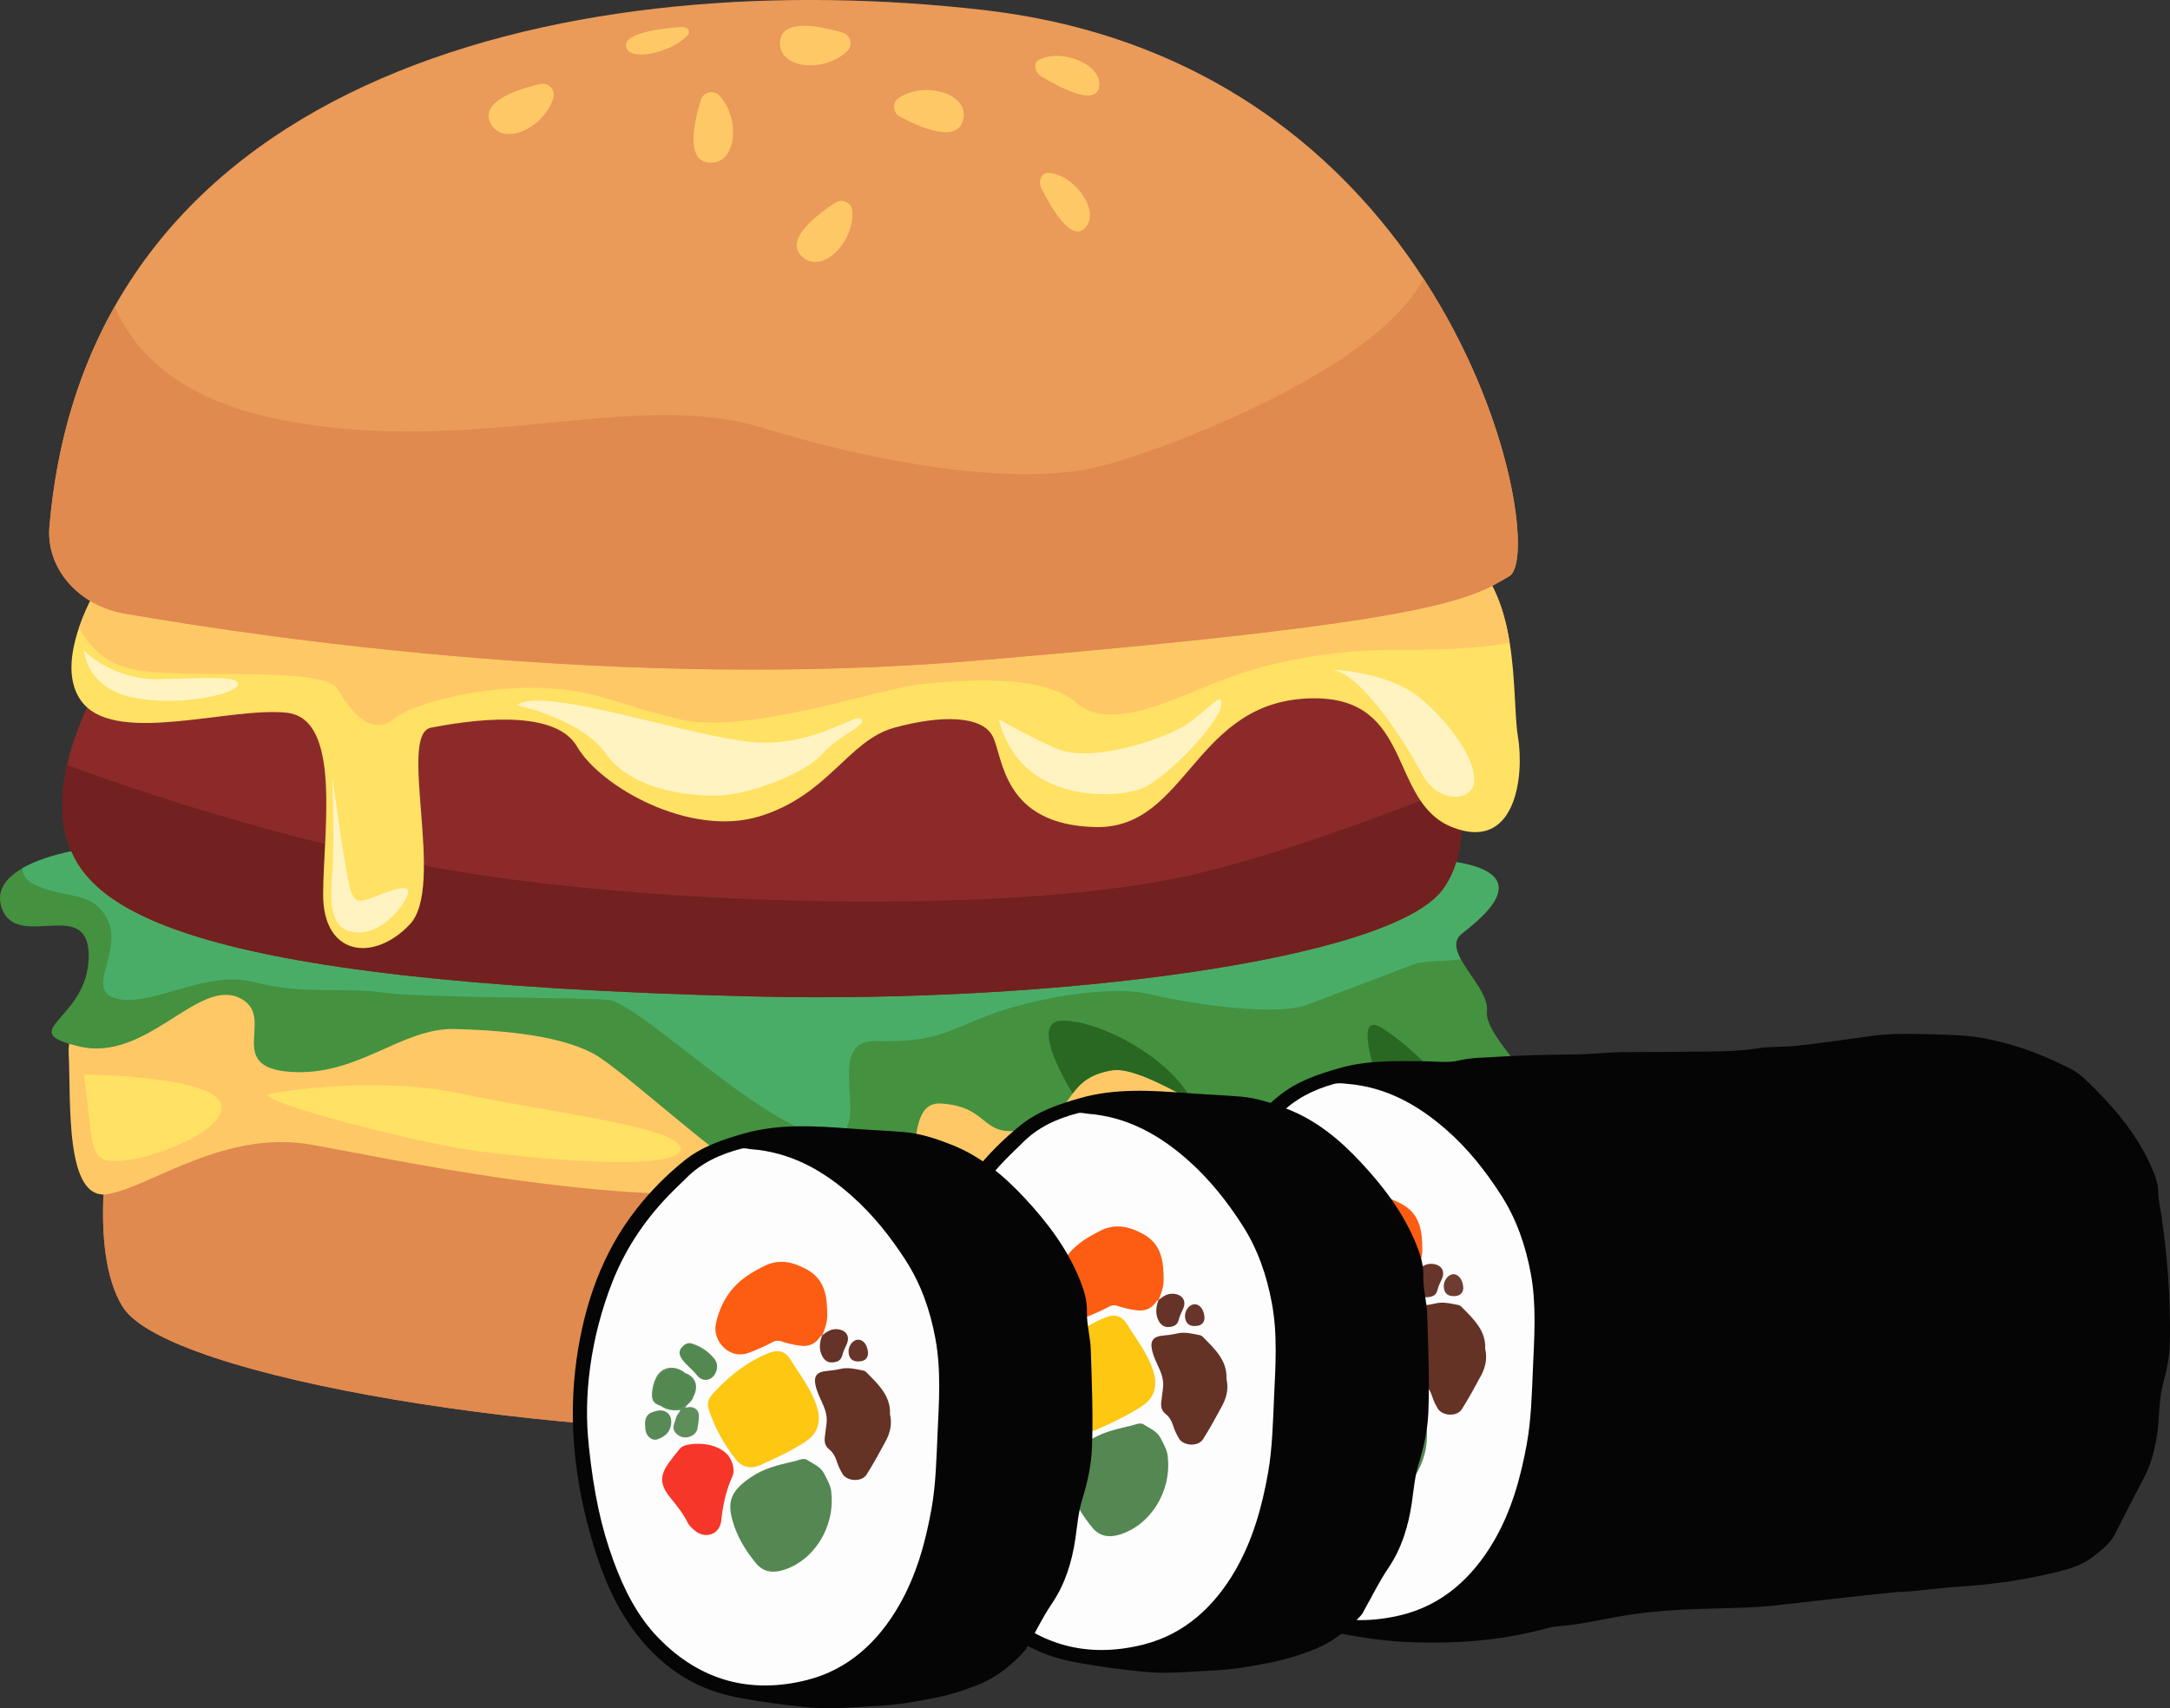
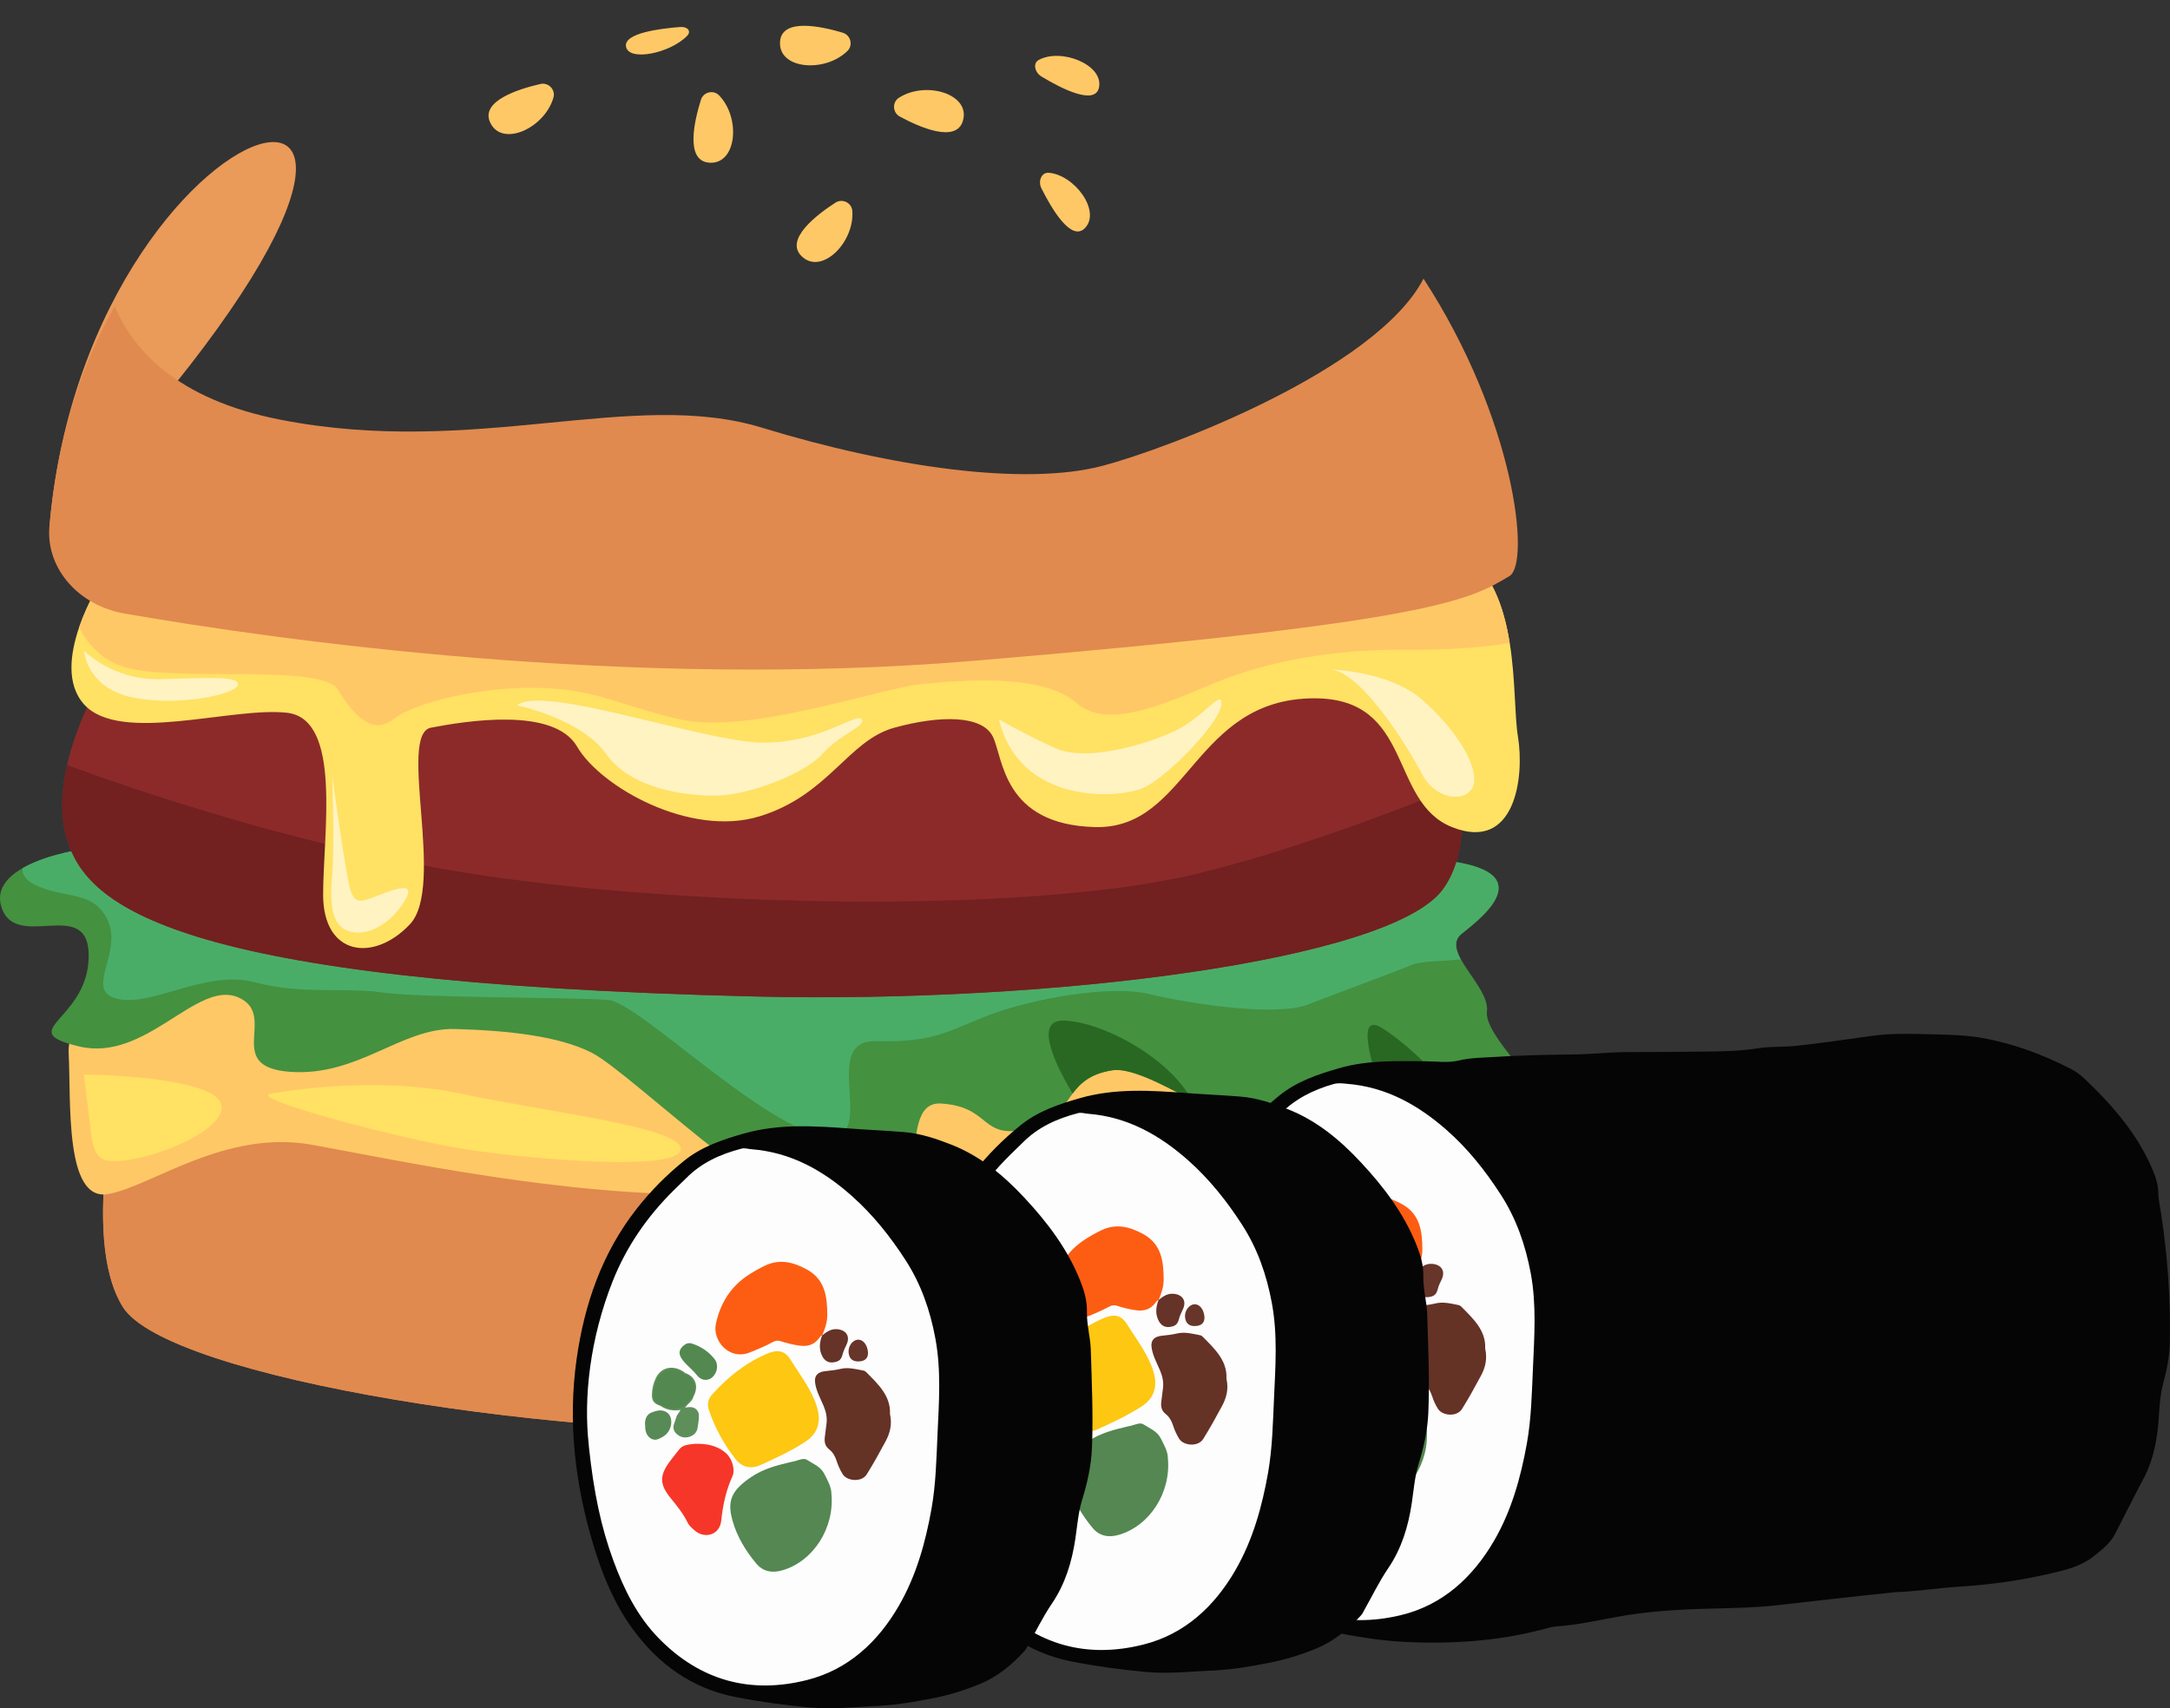
<svg xmlns="http://www.w3.org/2000/svg" id="_레이어_2" data-name="레이어_2" viewBox="0 0 268.42 211.33">
  <rect x="0" y="0" width="268.42" height="211.33" fill="#333333" stroke="none" />
  <defs>
    <style>
      .cls-1 {
        fill: #578a54;
      }

      .cls-2 {
        fill: #fff3c2;
      }

      .cls-3 {
        fill: #558952;
      }

      .cls-4 {
        fill: #fd5d12;
      }

      .cls-5 {
        fill: #6d3d32;
      }

      .cls-6 {
        fill: #8c2a2a;
      }

      .cls-7 {
        fill: #588a55;
      }

      .cls-8 {
        fill: #548751;
      }

      .cls-9 {
        fill: #f63628;
      }

      .cls-10 {
        fill: #558852;
      }

      .cls-11 {
        fill: #050505;
      }

      .cls-12 {
        fill: #ea9a59;
      }

      .cls-13 {
        fill: #fdc712;
      }

      .cls-14 {
        fill: #722020;
      }

      .cls-15 {
        fill: #548851;
      }

      .cls-16 {
        fill: #67352a;
      }

      .cls-17 {
        fill: #ffe164;
      }

      .cls-18 {
        fill: #653226;
      }

      .cls-19 {
        fill: #ffc866;
      }

      .cls-20 {
        fill: #e08a4f;
      }

      .cls-21 {
        fill: #49ad68;
      }

      .cls-22 {
        fill: #673529;
      }

      .cls-23 {
        fill: #286823;
      }

      .cls-24 {
        fill: #653327;
      }

      .cls-25 {
        fill: #5e8f5b;
      }

      .cls-26 {
        fill: #449140;
      }

      .cls-27 {
        fill: #fdfdfd;
      }
    </style>
  </defs>
  <g id="Layer_1">
    <g>
      <path class="cls-20" d="M15.19,132.04s-5.5,20.81,0,29.64c5.5,8.83,55.08,16.73,88.53,15.31,41.62-1.77,66.74-9.81,71.26-20.81,4.51-10.99,0-27.29,0-27.29l-159.79,3.14Z" />
      <path class="cls-20" d="M156.23,153.03c-18.85,5.5-65.37,9.62-98.74,5.69-22.63-2.66-37.47-8.12-44.67-11.36-.27,5.29.16,10.77,2.37,14.32,5.5,8.83,55.08,16.73,88.53,15.31,41.62-1.77,66.74-9.81,71.26-20.81,1.61-3.91,2.07-8.5,2-12.78-5.94,3.68-13.17,7.41-20.75,9.62Z" />
    </g>
    <path class="cls-19" d="M19.11,117.2s-10.94,7.17-10.62,13.05c.32,5.89-.54,18.45,4.89,17.47,5.43-.98,14.46-8.05,25.26-6.09,10.8,1.96,31.21,6.39,49.86,6.14,18.65-.25,28.91-1.82,37.03-3.39,8.12-1.57,30.89,4.66,38.55,5.37,7.66.71,10.99-22.87,9.03-29.33-1.96-6.47-138.39-12.16-154-3.23Z" />
    <path class="cls-26" d="M10.97,104.93s-12.56,1.57-10.8,7.26c1.77,5.69,10.99-1.57,10.8,6.28s-9.41,9.03-1.17,10.99c8.24,1.96,14.52-8.24,19.63-6.09,5.1,2.16-1.96,8.64,6.48,9.23,8.44.59,13.74-5.5,20.42-5.3,6.67.2,12.82.88,16.88,2.94,4.97,2.53,25.07,22.58,34.16,22.77,9.09.2,2.75-16.88,9.03-16.49,6.28.39,4.76,4.51,10.73,3.14,5.96-1.37,4.19-6.28,10.48-7.26,6.28-.98,27.42,17.21,34.68,13.87,7.26-3.34,6.18-6.44,8.53-5.66,2.36.79,6.48,4.32,6.67.98s-.79-5.69,1.77-6.09-5.72-7.23-5.33-10.37c.39-3.14-5.83-7.46-3.11-9.62,2.72-2.16,10.57-8.24-3.95-9.23-14.53-.98-146.64-2.36-165.88-1.37Z" />
    <path class="cls-21" d="M176.84,106.3c-14.53-.98-146.64-2.36-165.88-1.37,0,0-4.91.61-8.16,2.46-.09.71.26,1.44,1.48,2.05,3.73,1.86,7.46.59,9.13,4.61,1.67,4.02-3.14,8.69,1.28,9.55,4.42.85,10.89-3.66,16.78-2.09,5.89,1.57,11.09.59,15.9,1.28,4.81.69,24.15.57,27.88.92,3.73.35,18.31,14.98,26.21,16.74,7.9,1.77-.49-11.85,6.87-11.65,7.36.2,8.93-1.3,14.13-3.27,5.2-1.96,14.82-3.73,19.73-2.55,4.91,1.18,15.61,2.85,19.63,1.28,4.02-1.57,10.5-3.93,12.86-4.91,1.17-.49,3.63-.39,6-.67-.67-1.24-.91-2.35.11-3.16,2.72-2.16,10.57-8.24-3.95-9.23Z" />
    <path class="cls-6" d="M11.95,85.2s-6.15,10.54-3.66,18.66c2.49,8.13,12.79,17.69,85.07,19.42,37.04.89,78.56-4.51,85.07-13.2,6.51-8.69.52-32.37-28.27-34.28-28.79-1.9-128.91-7.24-138.2,9.4Z" />
    <path class="cls-14" d="M148.18,108.07c-21.99,5.3-67.92,4.12-94.62-.79-19-3.49-36.67-9.47-45.27-12.63-.67,2.97-.91,6.25,0,9.2,2.49,8.13,12.79,17.69,85.07,19.42,37.04.89,78.56-4.51,85.07-13.2,2.24-3,3-7.77,1.85-12.83-9.76,3.94-21.73,8.32-32.08,10.81Z" />
    <path class="cls-17" d="M12.48,71.95s-6.54,10.21-2.09,15.18c4.45,4.97,18.32.26,25.13,1.05,6.81.79,4.45,14.92,4.45,22.51s6.28,8.38,10.73,3.66c4.45-4.71-1.57-23.54,2.62-24.33,4.19-.8,15.18-2.63,18.06,2.34,2.88,4.97,13.94,11.25,22.54,8.64,8.6-2.62,10.96-9.4,16.72-10.98,5.76-1.58,10.85-1.52,12.16,1.09,1.31,2.61,1.19,10.94,12.7,11.21,11.52.26,12.14-15.89,27.04-15.93,12.35-.04,9.21,12.79,17.06,15.93,7.85,3.14,8.99-6.23,8.16-11.21-.83-4.97.51-18.11-7.11-23.08-2.94-1.92-155.6-7.59-168.16,3.93Z" />
    <path class="cls-19" d="M180.64,68.02c-2.94-1.92-155.6-7.59-168.16,3.93,0,0-1.61,2.51-2.69,5.64,1,2.05,2.98,4.53,6.87,5.25,6.97,1.28,23.26-.58,25.13,2.46,1.86,3.04,4.22,5.78,6.87,3.67,2.65-2.1,10.99-4.07,18.06-3.87,7.07.2,8.83,1.85,17.27,3.87,8.44,2.02,24.93-3.87,30.13-4.36,5.2-.49,14.92-1.28,19.04,2.36,4.12,3.63,12.07-.49,17.77-2.75,5.69-2.26,13.74-3.93,22.58-3.83,4.74.05,9.62-.23,13.23-.84-.72-4.52-2.29-9.04-6.1-11.52Z" />
-     <path class="cls-12" d="M6.12,65.16c-.44,5.14,3.59,9.76,9.32,10.75,18.75,3.25,62.16,9.43,105.02,5.84,56.83-4.76,61.29-7.51,66.25-10.48,4.96-2.96-6.34-63.24-64.96-70.02C72.21-4.48,10.98,8.22,6.12,65.16Z" />
+     <path class="cls-12" d="M6.12,65.16C72.21-4.48,10.98,8.22,6.12,65.16Z" />
    <path class="cls-20" d="M176.08,34.48c-5.87,11.29-31.62,21.01-39.67,23.14-9.62,2.55-26.11.2-42.16-4.71-16.05-4.91-35.38,3.73-59.53-.98-12.93-2.52-18.32-8.76-20.53-14.02-4.34,7.67-7.17,16.7-8.08,27.25-.44,5.14,3.59,9.76,9.32,10.75,18.75,3.25,62.16,9.43,105.02,5.84,56.83-4.76,61.29-7.51,66.26-10.48,2.64-1.58.67-19.44-10.63-36.8Z" />
    <path class="cls-19" d="M68.46,12.07c.28-.98-.62-1.91-1.61-1.68-2.71.62-7.45,2.11-6.22,4.76,1.45,3.13,6.74.72,7.83-3.08Z" />
    <path class="cls-19" d="M88.96,11.81c-.71-.74-1.96-.43-2.26.54-.83,2.65-1.94,7.49.97,7.77,3.44.33,4.02-5.46,1.29-8.31Z" />
    <path class="cls-19" d="M84.14,3.34c-2.48.19-6.95.75-6.71,2.39.28,1.94,5.49.86,7.57-1.3.54-.56.06-1.16-.85-1.09Z" />
    <path class="cls-19" d="M105.43,26.1c-.07-1.02-1.23-1.58-2.09-1.03-2.33,1.51-6.28,4.53-4.21,6.6,2.44,2.45,6.58-1.64,6.3-5.57Z" />
    <path class="cls-19" d="M111.2,12.09c-.86.55-.8,1.84.1,2.33,2.44,1.32,6.99,3.33,7.81.52.97-3.31-4.59-4.98-7.91-2.85Z" />
    <path class="cls-19" d="M129.67,21.38c-.83-.05-1.3,1.02-.85,1.92,1.23,2.46,3.69,6.69,5.39,4.91,2.01-2.1-1.32-6.63-4.54-6.84Z" />
    <path class="cls-19" d="M128.48,7.42c-.72.39-.52,1.52.35,2.05,2.35,1.42,6.68,3.68,7.12,1.31.52-2.79-4.7-4.87-7.47-3.36Z" />
    <path class="cls-19" d="M104.82,6.31c.73-.71.41-1.96-.57-2.26-2.66-.8-7.52-1.85-7.76,1.07-.28,3.44,5.5,3.95,8.33,1.19Z" />
    <path class="cls-23" d="M131.56,126.26c-3.83-.1-.79,5.83,1.11,9.02.98-1.29,2.19-2.45,4.91-2.87,2.04-.32,5.66,1.39,9.85,3.73-2.68-5.18-10.99-9.75-15.87-9.88Z" />
    <path class="cls-23" d="M170.96,127.18c-4.87-3.03,1.45,12.38,3.78,17.8,4.56-2.79,4.02-5.04,6.06-4.35,1.13.38,2.67,1.39,3.98,1.97-2.06-4.35-8.66-12.2-13.83-15.41Z" />
    <path class="cls-2" d="M10.38,80.49s3.53,3.63,9.23,3.53c5.69-.1,10.01-.49,9.82.69-.2,1.18-7.36,2.75-13.05,1.57-5.69-1.18-5.99-5.79-5.99-5.79Z" />
    <path class="cls-2" d="M41.1,95.9s.29,8.64,0,12.07c-.29,3.44-.29,6.58,2.16,7.26,2.45.69,5.2-1.18,6.77-3.73,1.57-2.55-1.08-1.57-3.34-.69s-2.65.88-3.24-.39c-.59-1.28-2.36-14.53-2.36-14.53Z" />
    <path class="cls-2" d="M63.97,87.26s7.95,1.67,10.99,5.99c3.04,4.32,9.72,5.24,13.74,5.17,4.02-.07,10.89-2.72,13.05-5.17,2.16-2.45,5.5-3.45,4.81-4.28-.69-.83-5.11,3-12.32,2.9-7.21-.1-27.23-7.26-30.28-4.61Z" />
    <path class="cls-2" d="M123.55,88.97s2.65,1.6,6.97,3.58c4.32,1.98,13.35-1.07,16.1-2.83,2.75-1.77,4.81-4.61,4.42-2.36s-6.58,8.74-9.62,10.11c-3.04,1.37-15.31,2.15-17.86-8.5Z" />
    <path class="cls-2" d="M164.77,82.84s7.07.2,11.09,3.68c4.02,3.48,6.77,7.8,6.48,10.26-.29,2.45-4.51,2.65-6.48-1.08-1.96-3.73-7.36-12.28-11.09-12.86Z" />
    <path class="cls-17" d="M10.38,132.94s.34,2.68.65,5.35c.27,2.26.39,4.51,1.71,5.11,2.88,1.31,15.3-3.01,14.65-6.67-.65-3.66-17.01-3.8-17.01-3.8Z" />
    <path class="cls-17" d="M33.54,135.29s12.3-2.36,23.43,0c11.12,2.36,27.61,4.19,27.22,6.94-.39,2.75-18.45,1.18-26.3,0-7.85-1.18-27.75-6.44-24.34-6.94Z" />
    <g>
      <path class="cls-11" d="M234.45,196.97c-5.14.53-9.85,1.07-14.57,1.61-2.69.31-5.42.35-8.13.42-4,.1-7.98.32-11.93,1.06-2.42.45-4.84.98-7.31,1.15-.52.04-1.01.19-1.51.32-5.68,1.51-11.47,1.88-17.3,1.59-3.04-.15-6.04-.67-9.03-1.25-5.56-1.08-9.78-4.2-12.99-8.75-2.15-3.05-3.54-6.47-4.61-10.02-2.27-7.52-3.19-15.19-2.09-23.01.96-6.8,3.13-13.16,7.43-18.64,1.72-2.19,3.67-4.16,5.83-5.91,2.17-1.76,4.74-2.62,7.4-3.39,3.49-1.01,7.03-.88,10.59-.86,1.4,0,2.85.24,4.21-.09,1.4-.34,2.8-.34,4.21-.43,3.42-.23,6.84-.28,10.26-.33,2.08-.03,4.16-.27,6.25-.28,3.39-.01,6.77-.03,10.16-.07,2.01-.03,4.02-.07,6.01-.39,1.65-.27,3.33-.14,4.98-.33,3.04-.35,6.07-.76,9.1-1.2,2.54-.37,5.11-.27,7.67-.21,2.02.05,4.04.09,6.05.44,3.92.69,7.59,2.06,11.1,3.88.83.43,1.51,1.05,2.16,1.69,2.63,2.56,5.04,5.29,6.81,8.54.43.79.82,1.6,1.16,2.43.35.83.59,1.69.61,2.61.02.94.24,1.86.38,2.78.78,5.21,1.15,10.45,1.05,15.71-.03,1.72-.37,3.42-.82,5.09-.35,1.3-.45,2.64-.53,3.97-.16,2.74-.62,5.42-1.92,7.85-1.21,2.28-2.36,4.59-3.54,6.88-.56,1.08-1.57,1.86-2.52,2.63-1.73,1.4-3.81,1.83-5.91,2.31-3.65.83-7.35,1.31-11.07,1.54-2.69.17-5.36.62-7.64.65Z" />
      <path class="cls-27" d="M146.49,170.75c-.69-6,.16-13.31,2.97-20.38,1.56-3.93,3.84-7.38,6.77-10.42.68-.7,1.39-1.37,2.07-2.07,1.85-1.92,4.13-3.05,6.66-3.77.56-.16,1.09-.08,1.64-.03,4.81.38,8.77,2.59,12.31,5.69,2.65,2.32,4.82,5.06,6.73,8.02,1.93,2.98,3.06,6.27,3.71,9.74.72,3.89.44,7.81.27,11.72-.14,3.13-.2,6.27-.76,9.37-.76,4.2-1.9,8.3-4.06,12.01-2.64,4.52-6.36,7.95-11.54,9.19-6.91,1.65-13.03-.04-18.07-5.2-2.7-2.76-4.35-6.12-5.65-9.69-1.5-4.1-2.41-8.33-3.02-14.19Z" />
      <path class="cls-13" d="M174.89,166.89c.14,1.46-.37,2.56-1.61,3.37-1.75,1.15-3.64,2.02-5.54,2.88-1.25.57-2.33.31-3.18-.78-1.41-1.82-2.52-3.83-3.24-6.03-.23-.71-.13-1.32.39-1.9,1.96-2.2,4.21-4,6.95-5.12,1.21-.49,2.08-.28,2.74.8,1.17,1.92,2.61,3.69,3.28,5.89.09.29.14.59.2.89Z" />
      <path class="cls-8" d="M176.47,176.68c.42,4.28-2.26,8.38-6.05,9.49-1.3.38-2.42.16-3.27-.87-1.3-1.57-2.36-3.31-2.91-5.28-.65-2.32-.25-3.65,2.31-5.39,1.47-.99,3.15-1.44,4.85-1.85.15-.04.3-.05.45-.09.54-.12,1.16-.47,1.61-.18.76.5,1.67.82,2.13,1.73.42.83.87,1.61.88,2.43Z" />
      <path class="cls-4" d="M175.33,157.12c-.19.04-.28.2-.38.33-.61.84-1.44,1.08-2.43.94-.8-.11-1.58-.3-2.34-.55-.33-.11-.62-.08-.93.08-.95.5-1.93.93-2.93,1.32-2.52.98-4.6-1.49-4.15-3.56.55-2.55,1.84-4.63,4.07-6.07.64-.41,1.31-.79,2-1.12,1.83-.88,3.53-.44,5.19.48,2.25,1.25,2.5,3.38,2.51,5.63,0,.9-.29,1.72-.63,2.53h.01Z" />
      <path class="cls-18" d="M183.71,166.82c.28,1.29.03,2.33-.51,3.35-.75,1.4-1.51,2.78-2.35,4.13-.63,1.02-2.44.88-3-.04-.29-.48-.53-.97-.69-1.5-.21-.65-.54-1.22-1.08-1.66-.46-.37-.48-.89-.42-1.41.06-.53.13-1.06.2-1.59.12-.8-.06-1.54-.37-2.29-.36-.87-.82-1.69-1.02-2.66-.22-1.11.36-1.55,1.35-1.64.57-.05,1.14-.11,1.69-.25.98-.25,1.94,0,2.89.19.12.02.26.1.35.19,1.48,1.5,3.06,2.95,2.96,5.17Z" />
      <path class="cls-9" d="M159.56,170.53c1.24-.04,2.68.1,3.88,1.15.73.64,1.18,2.03.81,2.86-.79,1.74-1.19,3.58-1.38,5.45-.18,1.83-2.01,2.3-3.2,1.32-.37-.31-.74-.61-.96-1.05-.55-1.13-1.34-2.09-2.12-3.05-1.34-1.66-1.37-2.75-.09-4.48.38-.51.77-1,1.16-1.49.42-.54,1.02-.62,1.9-.71Z" />
      <path class="cls-7" d="M162.32,160.79c.08.72-.31,1.47-.9,1.74-.56.25-1.16.08-1.65-.55-.5-.64-1.16-1.11-1.65-1.74-.56-.73-.56-1.2,0-1.77.3-.31.67-.45,1.09-.33,1.16.36,2.13,1.02,2.87,1.99.15.2.24.43.25.67Z" />
      <path class="cls-3" d="M158.36,166.05c.27-.03.41-.05.56-.06.7-.02,1.18.42,1.16,1.12-.01.49-.07,1-.17,1.48-.19.87-1.11,1.35-1.97,1.07-.86-.28-1.14-.96-.81-1.88.17-.48.32-.97.8-1.5-1.13.28-1.96-.08-2.78-.49-.7-.34-.91-.68-.85-1.46.04-.59.18-1.17.39-1.73.51-1.32,1.98-1.86,3.22-1.19.28.15.56.32.84.49,1.13.71,1.33,2.03.47,3.19-.23.3-.51.57-.86.95Z" />
      <path class="cls-16" d="M175.32,157.13c.55-.45,1.11-.85,1.89-.77,1.1.11,1.59.89,1.13,1.9-.17.38-.38.75-.48,1.16-.17.72-.46.96-1.17,1.05-.61.08-1.05-.21-1.33-.71-.47-.86-.39-1.76-.04-2.64,0,0-.01.01-.01.01Z" />
      <path class="cls-1" d="M153.46,168.51c-.17-1.73.75-2.02,1.97-2.08.85-.04,1.39.8,1.23,1.76-.14.87-.99,1.7-1.86,1.82-.57.08-1.15-.37-1.28-.99-.04-.17-.04-.34-.06-.51Z" />
-       <path class="cls-5" d="M180.99,159.17c.07.69-.3,1.12-1,1.17-.86.07-1.34-.31-1.4-1.11-.06-.74.48-1.51,1.1-1.59.64-.08,1.22.6,1.3,1.53Z" />
-       <path class="cls-10" d="M157.2,166.21c-.82-.2-1.68-.3-2.31-.96-.3-.31-.36-.77-.38-1.17-.05-1.01.91-2.43,1.86-2.73.3-.09.73-.05,1,.11.68.4,1.44.67,1.95,1.35.31.4.36.78.19,1.15-.3.66-.57,1.37-1.3,1.71-.34.16-.56.55-1.01.53Z" />
    </g>
    <g>
      <path class="cls-11" d="M150.6,206.64c-2.96.1-5.92.48-8.89.2-3.05-.29-6.08-.69-9.09-1.28-5.43-1.06-9.59-4.07-12.79-8.48-2.26-3.12-3.7-6.64-4.81-10.3-2.27-7.52-3.19-15.19-2.09-23.01.96-6.8,3.14-13.15,7.45-18.64,1.72-2.19,3.67-4.16,5.84-5.91,2.17-1.76,4.75-2.62,7.41-3.38,4.34-1.23,8.72-.94,13.11-.62,2.23.17,4.47.26,6.7.44,2.06.17,4,.83,5.91,1.58,3.55,1.41,6.41,3.79,8.97,6.54,2.85,3.05,5.35,6.35,6.91,10.27.49,1.23.86,2.47.83,3.83-.04,1.59.43,3.14.48,4.73.12,4.05.31,8.1.14,12.15-.09,2.17-.56,4.28-1.2,6.35-.49,1.58-.61,3.23-.85,4.85-.43,2.88-1.25,5.6-2.92,8.06-1.12,1.65-2,3.48-2.99,5.23-.11.2-.2.42-.36.58-1.56,1.72-3.35,3.2-5.49,4.09-1.93.8-3.96,1.43-6.04,1.82-2.07.39-4.14.78-6.25.88Z" />
      <path class="cls-27" d="M114.46,174.47c-.69-5.99.15-13.3,2.95-20.37,1.7-4.28,4.26-7.98,7.52-11.21.52-.51,1.05-1.01,1.56-1.52,1.9-1.93,4.27-2.99,6.85-3.66.42-.11.79.04,1.19.07,4.9.37,8.92,2.63,12.5,5.82,2.59,2.31,4.73,5,6.6,7.9,1.92,2.97,3.05,6.23,3.69,9.69.73,3.91.45,7.85.27,11.78-.14,3.07-.2,6.16-.73,9.2-.75,4.24-1.9,8.38-4.07,12.12-2.58,4.45-6.24,7.86-11.31,9.15-7.01,1.78-13.23.1-18.36-5.14-2.68-2.74-4.33-6.09-5.63-9.63-1.5-4.09-2.42-8.33-3.04-14.2Z" />
      <path class="cls-13" d="M142.88,170.57c.15,1.48-.39,2.59-1.65,3.41-1.74,1.13-3.61,2-5.49,2.85-1.25.57-2.34.32-3.18-.76-1.41-1.82-2.52-3.82-3.25-6.02-.24-.73-.12-1.35.42-1.95,1.96-2.17,4.19-3.96,6.92-5.08,1.23-.5,2.1-.28,2.78.83,1.16,1.9,2.59,3.66,3.25,5.84.09.29.14.59.2.89Z" />
      <path class="cls-8" d="M144.46,180.37c.42,4.28-2.25,8.39-6.04,9.5-1.3.38-2.43.17-3.28-.86-1.3-1.57-2.36-3.31-2.91-5.28-.65-2.33-.27-3.67,2.35-5.42,1.47-.99,3.16-1.43,4.86-1.83.13-.03.26-.05.39-.08.54-.12,1.17-.47,1.61-.19.76.5,1.67.81,2.14,1.73.42.82.87,1.61.88,2.43Z" />
      <path class="cls-4" d="M143.32,160.82c-.19.04-.28.2-.38.33-.61.84-1.44,1.08-2.43.94-.8-.11-1.58-.3-2.34-.55-.33-.11-.62-.08-.93.09-.95.5-1.93.93-2.93,1.32-2.52.98-4.6-1.49-4.15-3.56.55-2.55,1.84-4.63,4.07-6.07.64-.41,1.31-.79,2-1.12,1.84-.88,3.53-.44,5.2.48,2.26,1.25,2.5,3.38,2.51,5.63,0,.9-.29,1.72-.63,2.53h.01Z" />
      <path class="cls-18" d="M151.7,170.52c.3,1.3.02,2.37-.54,3.42-.74,1.38-1.5,2.75-2.33,4.08-.62,1-2.42.85-2.97-.02-.33-.53-.57-1.08-.76-1.66-.18-.56-.46-1.06-.92-1.42-.52-.41-.61-.94-.53-1.54.06-.53.13-1.06.2-1.59.11-.78-.05-1.51-.35-2.23-.37-.89-.85-1.72-1.03-2.71-.2-1.07.32-1.52,1.31-1.61.61-.06,1.21-.13,1.81-.27.97-.23,1.9.03,2.84.21.12.02.25.1.34.19,1.47,1.49,3.03,2.92,2.94,5.16Z" />
      <path class="cls-9" d="M127.54,174.23c1.23-.04,2.68.1,3.88,1.15.73.64,1.18,2.03.8,2.86-.79,1.74-1.19,3.58-1.38,5.45-.18,1.83-2.01,2.3-3.21,1.32-.37-.31-.74-.61-.96-1.05-.55-1.13-1.34-2.09-2.12-3.05-1.34-1.66-1.37-2.75-.09-4.48.38-.51.77-1,1.16-1.49.42-.54,1.02-.62,1.91-.71Z" />
      <path class="cls-15" d="M130.31,164.57c.06.67-.34,1.4-.91,1.65-.55.24-1.15.09-1.61-.51-.51-.65-1.18-1.14-1.69-1.78-.59-.75-.56-1.31.08-1.85.29-.25.63-.37,1.01-.25,1.14.36,2.1,1,2.83,1.94.18.23.28.5.29.79Z" />
      <path class="cls-24" d="M143.31,160.83c.55-.45,1.11-.85,1.89-.77,1.1.11,1.59.9,1.13,1.89-.17.38-.37.75-.48,1.16-.17.72-.46.96-1.17,1.05-.61.08-1.05-.21-1.33-.71-.47-.86-.38-1.76-.04-2.64,0,0-.01.01-.01.01Z" />
      <path class="cls-25" d="M127.38,168.4c-.12.56-.65.82-1.02,1.34.24-.03.4-.05.56-.06.67-.01,1.15.42,1.14,1.09,0,.49-.08.99-.16,1.48-.1.62-.52.97-1.09,1.13-.58.16-1.11,0-1.54-.41-.34-.33-.44-.75-.28-1.21.1-.29.21-.58.29-.87.08-.3.36-.49.49-.85-.91.14-1.73,0-2.47-.52.02-.02.03-.05.05-.07.24-.1.45.03.66.1,1.2.42,1.9.24,2.74-.72.16-.18.28-.41.55-.47.03.01.05.02.08.04Z" />
      <path class="cls-7" d="M121.43,172.09s-.04-.2-.04-.37c.02-.59.24-1.14.8-1.35.63-.24,1.32-.46,1.96.02.71.53.64,1.91-.13,2.66-.31.29-.68.49-1.08.63-.64.23-1.54-.33-1.52-1.59Z" />
      <path class="cls-22" d="M148.98,162.84c.07.68-.26,1.11-.93,1.19-.87.11-1.37-.25-1.46-1.04-.09-.78.44-1.56,1.11-1.63.64-.07,1.18.57,1.28,1.48Z" />
      <path class="cls-25" d="M123.31,169.53c-.8-.26-1.07-.61-1.05-1.41.02-.73.19-1.44.52-2.09.7-1.36,2.28-1.6,3.6-.56-.02.02-.04.04-.06.07-.25.09-.44-.08-.64-.17-1.18-.54-2.22-.15-2.73,1.04-.26.59-.35,1.21-.39,1.84-.02.34.12.59.38.79.16.13.39.19.4.45l-.02.04Z" />
      <path class="cls-25" d="M126.38,165.48c1.29.44,1.71,1.67,1.01,2.93,0,0-.04-.02-.04-.02-.18-.26-.03-.52.03-.77.13-.62-.03-1.12-.54-1.51-.2-.15-.47-.28-.48-.59l.02-.03Z" />
      <path class="cls-15" d="M126.36,165.51s.05.06.08.08c1.15.65,1.37,1.61.92,2.79-.16.19-.34.36-.48.56-.7.97-1.93,1.22-2.89.76-.2-.1-.43-.14-.65-.21-1.03-.45-1.04-1.28-.81-2.19.13-.54.26-1.07.62-1.51.7-.85,1.6-1.05,2.59-.55.2.1.41.18.62.27Z" />
    </g>
    <g>
      <path class="cls-11" d="M108.99,211.03c-2.96.1-5.92.48-8.89.2-3.05-.29-6.08-.69-9.09-1.28-5.43-1.06-9.59-4.07-12.79-8.48-2.26-3.12-3.7-6.64-4.81-10.3-2.27-7.52-3.19-15.19-2.09-23.01.96-6.8,3.14-13.15,7.45-18.64,1.72-2.19,3.67-4.16,5.84-5.91,2.17-1.76,4.75-2.62,7.41-3.38,4.34-1.23,8.72-.94,13.11-.62,2.23.17,4.47.26,6.7.44,2.06.17,4,.83,5.91,1.58,3.55,1.41,6.41,3.79,8.97,6.54,2.85,3.05,5.35,6.35,6.91,10.27.49,1.23.86,2.47.83,3.83-.04,1.59.43,3.14.48,4.73.12,4.05.31,8.1.14,12.15-.09,2.17-.56,4.28-1.2,6.35-.49,1.58-.61,3.23-.85,4.85-.43,2.88-1.25,5.6-2.92,8.06-1.12,1.65-2,3.48-2.99,5.23-.11.2-.2.42-.36.58-1.56,1.72-3.35,3.2-5.49,4.09-1.93.8-3.96,1.43-6.04,1.82-2.07.39-4.14.78-6.25.88Z" />
      <path class="cls-27" d="M72.84,178.86c-.69-5.99.15-13.3,2.95-20.37,1.7-4.28,4.26-7.98,7.52-11.21.52-.51,1.05-1.01,1.56-1.52,1.9-1.93,4.27-2.99,6.85-3.66.42-.11.79.04,1.19.07,4.9.37,8.92,2.63,12.5,5.82,2.59,2.31,4.73,5,6.6,7.9,1.92,2.97,3.05,6.23,3.69,9.69.73,3.91.45,7.85.27,11.78-.14,3.07-.2,6.16-.73,9.2-.75,4.24-1.9,8.38-4.07,12.12-2.58,4.45-6.24,7.86-11.31,9.15-7.01,1.78-13.23.1-18.36-5.14-2.68-2.74-4.33-6.09-5.63-9.63-1.5-4.09-2.42-8.33-3.04-14.2Z" />
      <path class="cls-13" d="M101.26,174.96c.15,1.48-.39,2.59-1.65,3.41-1.74,1.13-3.61,2-5.49,2.85-1.25.57-2.34.32-3.18-.76-1.41-1.82-2.52-3.82-3.25-6.02-.24-.73-.12-1.35.42-1.95,1.96-2.17,4.19-3.96,6.92-5.08,1.23-.5,2.1-.28,2.78.83,1.16,1.9,2.59,3.66,3.25,5.84.09.29.14.59.2.89Z" />
      <path class="cls-8" d="M102.84,184.76c.42,4.28-2.25,8.39-6.04,9.5-1.3.38-2.43.17-3.28-.86-1.3-1.57-2.36-3.31-2.91-5.28-.65-2.33-.27-3.67,2.35-5.42,1.47-.99,3.16-1.43,4.86-1.83.13-.03.26-.05.39-.08.54-.12,1.17-.47,1.61-.19.76.5,1.67.81,2.14,1.73.42.82.87,1.61.88,2.43Z" />
      <path class="cls-4" d="M101.71,165.2c-.19.04-.28.2-.38.33-.61.84-1.44,1.08-2.43.94-.8-.11-1.58-.3-2.34-.55-.33-.11-.62-.08-.93.09-.95.5-1.93.93-2.93,1.32-2.52.98-4.6-1.49-4.15-3.56.55-2.55,1.84-4.63,4.07-6.07.64-.41,1.31-.79,2-1.12,1.84-.88,3.53-.44,5.2.48,2.26,1.25,2.5,3.38,2.51,5.63,0,.9-.29,1.72-.63,2.53h.01Z" />
      <path class="cls-18" d="M110.08,174.9c.3,1.3.02,2.37-.54,3.42-.74,1.38-1.5,2.75-2.33,4.08-.62,1-2.42.85-2.97-.02-.33-.53-.57-1.08-.76-1.66-.18-.56-.46-1.06-.92-1.42-.52-.41-.61-.94-.53-1.54.06-.53.13-1.06.2-1.59.11-.78-.05-1.51-.35-2.23-.37-.89-.85-1.72-1.03-2.71-.2-1.07.32-1.52,1.31-1.61.61-.06,1.21-.13,1.81-.27.97-.23,1.9.03,2.84.21.12.02.25.1.34.19,1.47,1.49,3.03,2.92,2.94,5.16Z" />
      <path class="cls-9" d="M85.92,178.62c1.23-.04,2.68.1,3.88,1.15.73.64,1.18,2.03.8,2.86-.79,1.74-1.19,3.58-1.38,5.45-.18,1.83-2.01,2.3-3.21,1.32-.37-.31-.74-.61-.96-1.05-.55-1.13-1.34-2.09-2.12-3.05-1.34-1.66-1.37-2.75-.09-4.48.38-.51.77-1,1.16-1.49.42-.54,1.02-.62,1.91-.71Z" />
      <path class="cls-15" d="M88.69,168.95c.06.67-.34,1.4-.91,1.65-.55.24-1.15.09-1.61-.51-.51-.65-1.18-1.14-1.69-1.78-.59-.75-.56-1.31.08-1.85.29-.25.63-.37,1.01-.25,1.14.36,2.1,1,2.83,1.94.18.23.28.5.29.79Z" />
      <path class="cls-24" d="M101.7,165.21c.55-.45,1.11-.85,1.89-.77,1.1.11,1.59.9,1.13,1.89-.17.38-.37.75-.48,1.16-.17.72-.46.96-1.17,1.05-.61.08-1.05-.21-1.33-.71-.47-.86-.38-1.76-.04-2.64,0,0-.01.01-.01.01Z" />
      <path class="cls-25" d="M85.77,172.79c-.12.56-.65.82-1.02,1.34.24-.03.4-.05.56-.06.67-.01,1.15.42,1.14,1.09,0,.49-.08.99-.16,1.48-.1.62-.52.97-1.09,1.13-.58.16-1.11,0-1.54-.41-.34-.33-.44-.75-.28-1.21.1-.29.21-.58.29-.87.08-.3.36-.49.49-.85-.91.14-1.73,0-2.47-.52.02-.02.03-.05.05-.07.24-.1.45.03.66.1,1.2.42,1.9.24,2.74-.72.16-.18.28-.41.55-.47.03.01.05.02.08.04Z" />
      <path class="cls-7" d="M79.82,176.47s-.04-.2-.04-.37c.02-.59.24-1.14.8-1.35.63-.24,1.32-.46,1.96.02.71.53.64,1.91-.13,2.66-.31.29-.68.49-1.08.63-.64.23-1.54-.33-1.52-1.59Z" />
      <path class="cls-22" d="M107.36,167.22c.07.68-.26,1.11-.93,1.19-.87.11-1.37-.25-1.46-1.04-.09-.78.44-1.56,1.11-1.63.64-.07,1.18.57,1.28,1.48Z" />
      <path class="cls-25" d="M81.69,173.91c-.8-.26-1.07-.61-1.05-1.41.02-.73.19-1.44.52-2.09.7-1.36,2.28-1.6,3.6-.56-.02.02-.04.04-.06.07-.25.09-.44-.08-.64-.17-1.18-.54-2.22-.15-2.73,1.04-.26.59-.35,1.21-.39,1.84-.02.34.12.59.38.79.16.13.39.19.4.45l-.02.04Z" />
      <path class="cls-25" d="M84.76,169.86c1.29.44,1.71,1.67,1.01,2.93,0,0-.04-.02-.04-.02-.18-.26-.03-.52.03-.77.13-.62-.03-1.12-.54-1.51-.2-.15-.47-.28-.48-.59l.02-.03Z" />
      <path class="cls-15" d="M84.74,169.9s.05.06.08.08c1.15.65,1.37,1.61.92,2.79-.16.19-.34.36-.48.56-.7.97-1.93,1.22-2.89.76-.2-.1-.43-.14-.65-.21-1.03-.45-1.04-1.28-.81-2.19.13-.54.26-1.07.62-1.51.7-.85,1.6-1.05,2.59-.55.2.1.41.18.62.27Z" />
    </g>
  </g>
</svg>